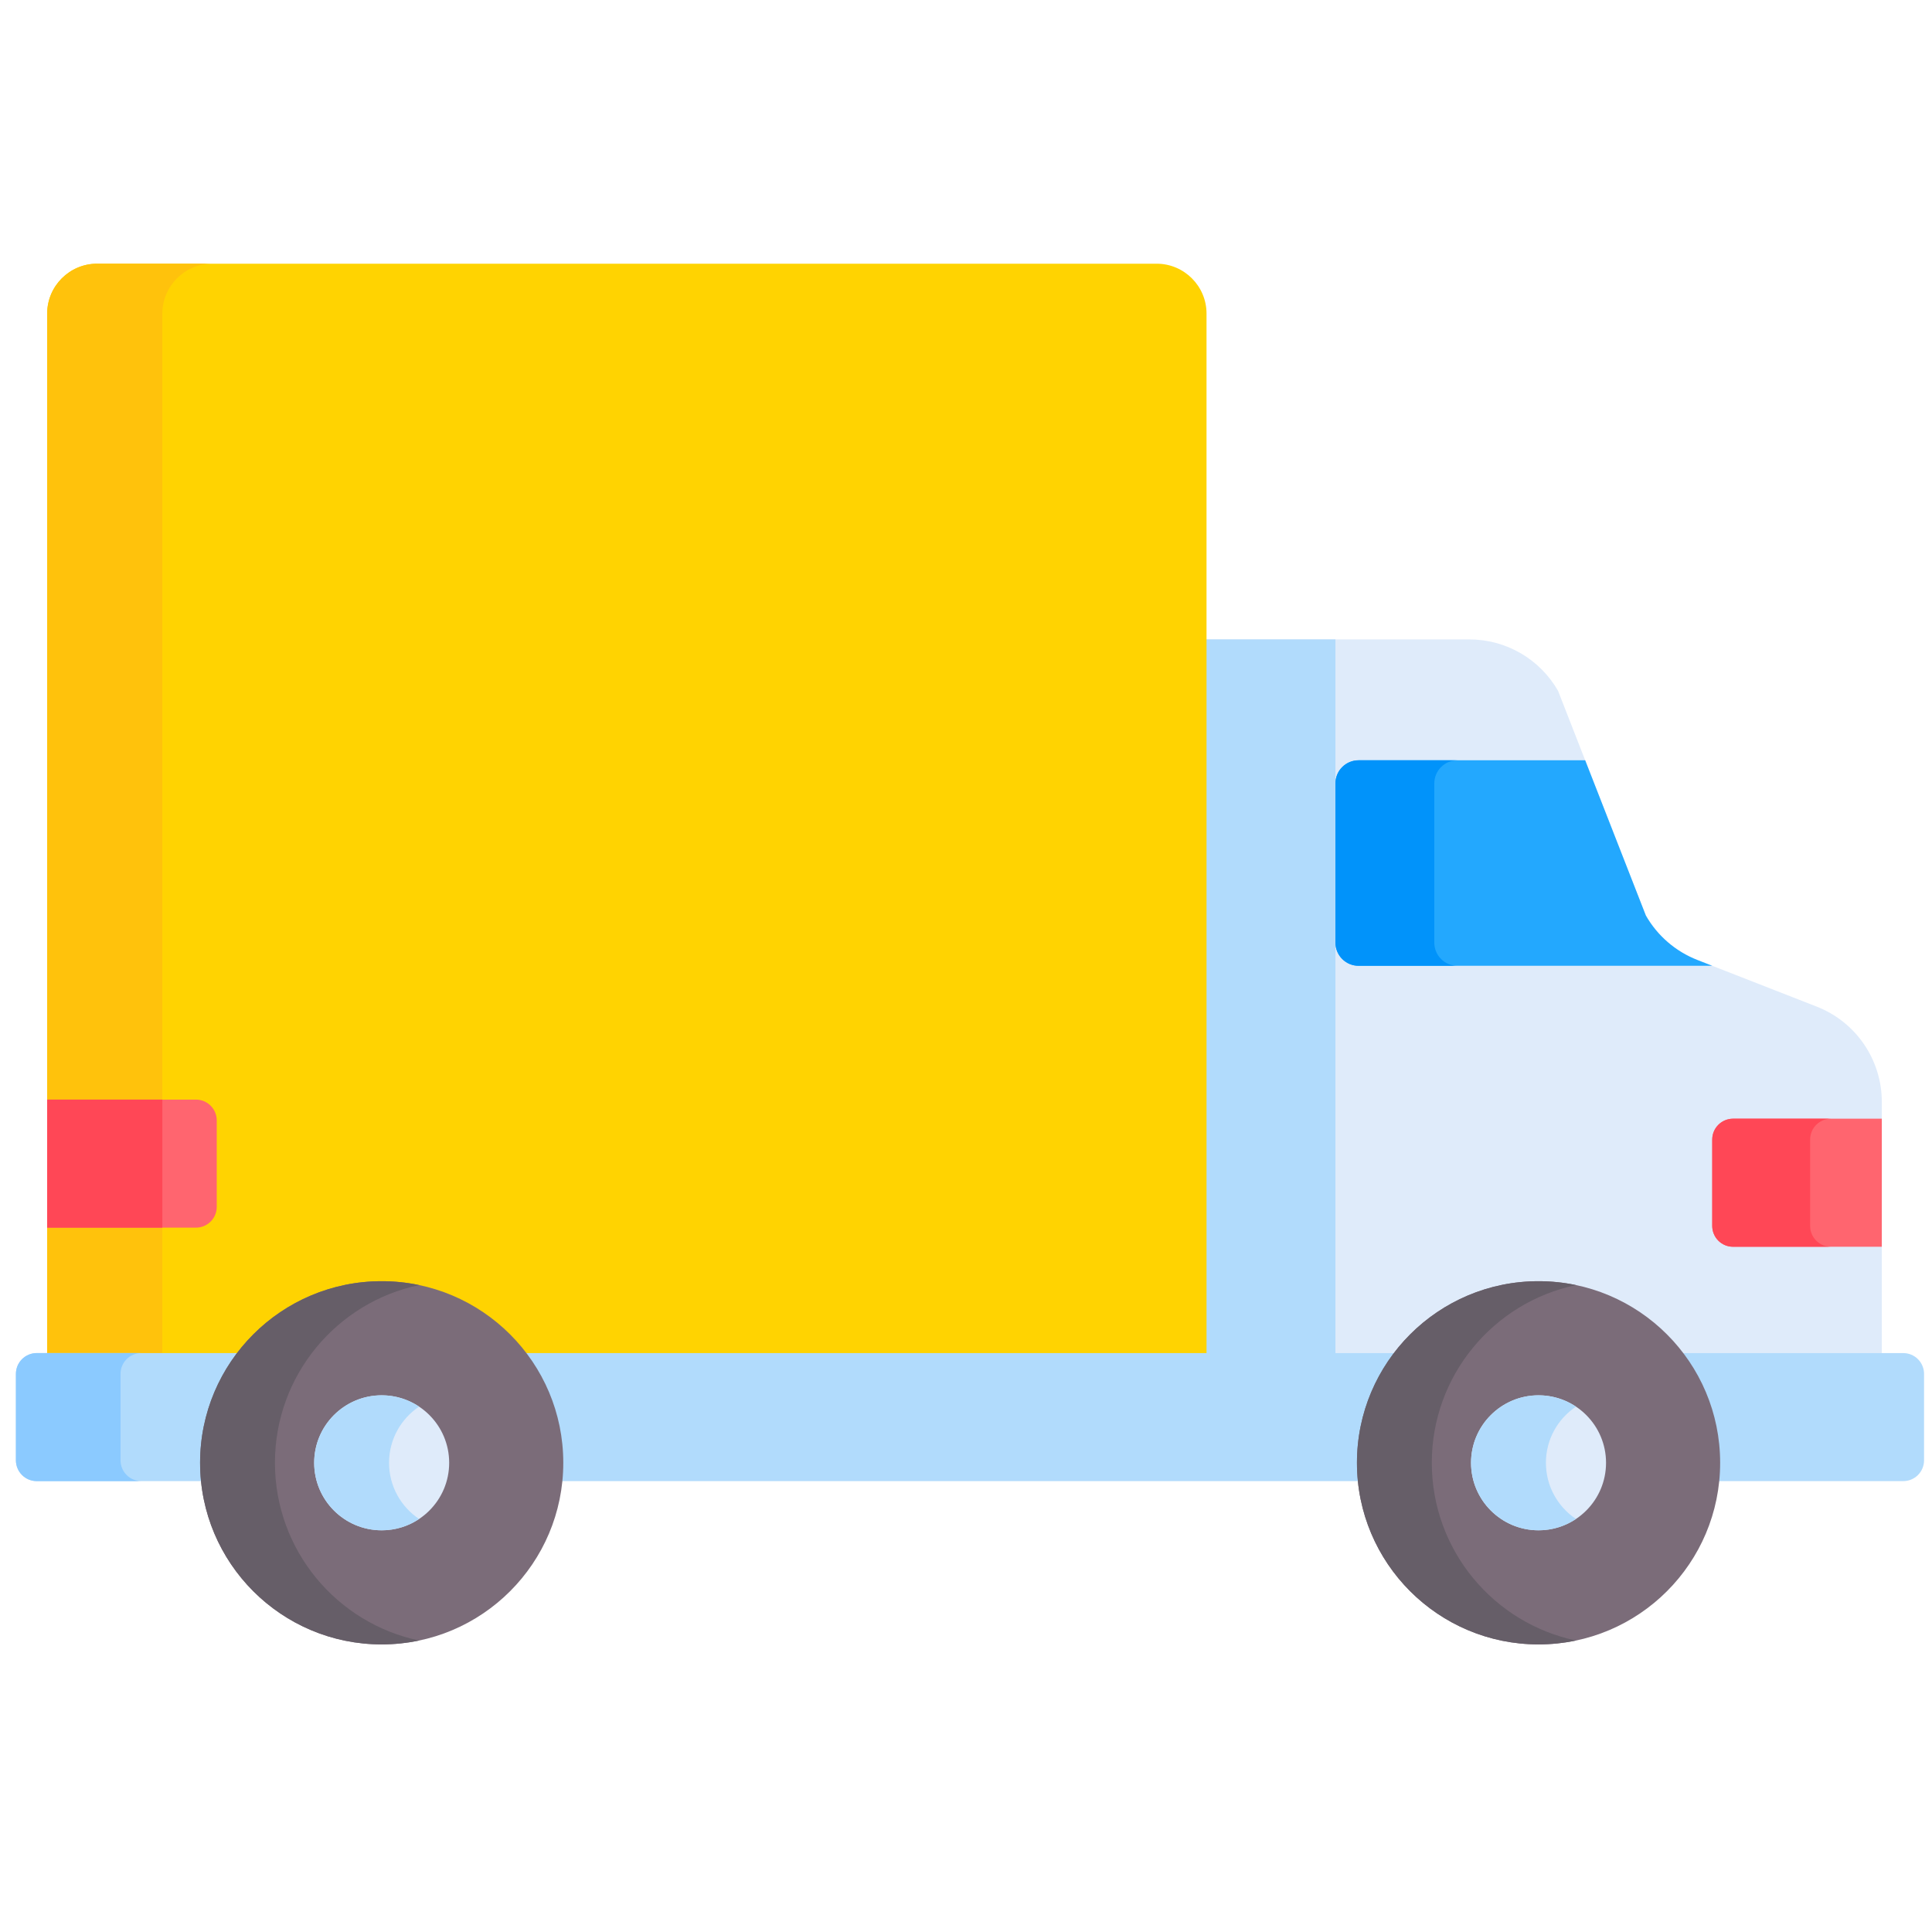
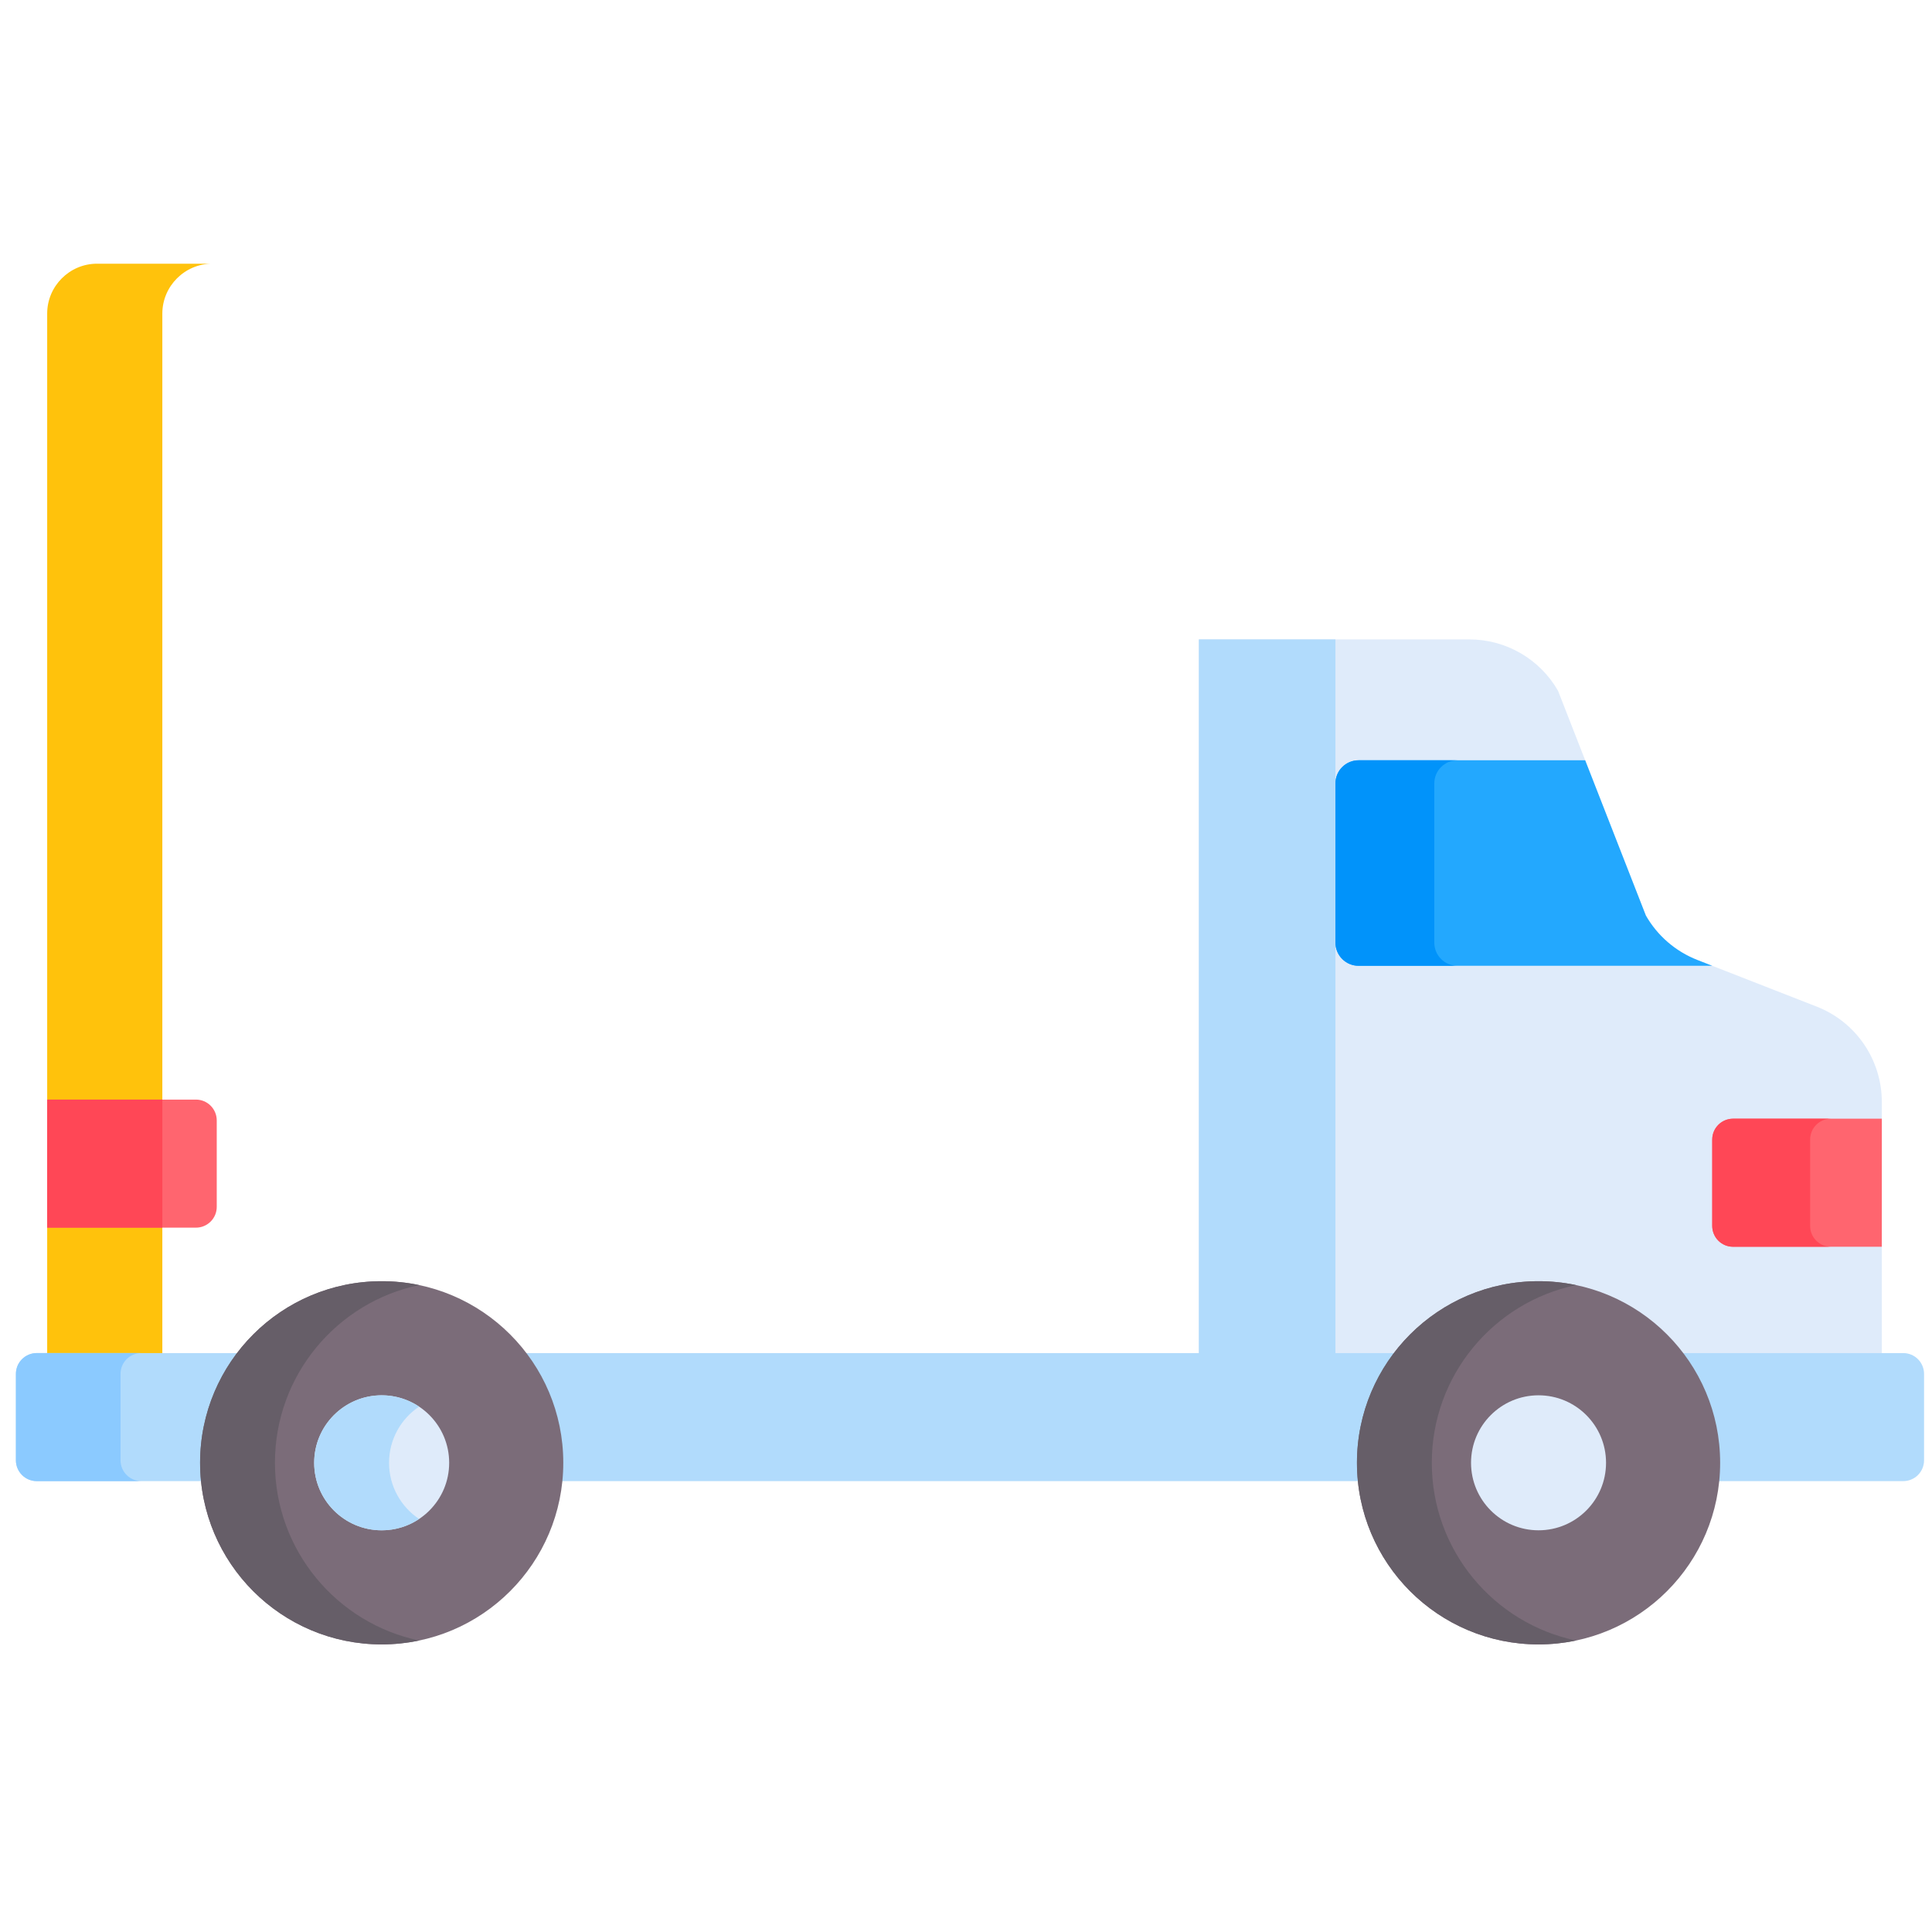
<svg xmlns="http://www.w3.org/2000/svg" width="81" height="80" viewBox="0 0 81 80" fill="none">
  <g clip-path="url(#clip0_11341_6299)">
    <path d="M76.169 42.205L71.162 40.248C70.251 39.892 69.49 39.236 69.004 38.388L65.321 28.962C64.945 28.307 64.404 27.763 63.751 27.385C63.098 27.007 62.357 26.808 61.602 26.808H50.263V57.212H58.438C59.829 55.381 62.028 54.199 64.504 54.199C66.98 54.199 69.179 55.381 70.57 57.212H78.896V46.198C78.896 45.336 78.635 44.493 78.149 43.781C77.663 43.068 76.973 42.519 76.169 42.205Z" fill="#DFEBFA" />
    <path d="M50.263 26.808V57.212H55.989V26.808H50.263Z" fill="#B1DBFC" />
-     <path d="M48.494 11.056H4.068C2.918 11.056 1.978 11.996 1.978 13.146V57.212H9.936C11.327 55.382 13.526 54.199 16.002 54.199C18.478 54.199 20.677 55.382 22.067 57.212H50.584V13.146C50.585 11.996 49.644 11.056 48.494 11.056Z" fill="#FFD301" />
    <path d="M8.897 11.056H4.068C2.918 11.056 1.978 11.996 1.978 13.146V57.212H6.806V13.146C6.807 11.996 7.747 11.056 8.897 11.056Z" fill="#FFC20C" />
    <path d="M55.989 32.844V39.523C55.989 39.78 56.091 40.026 56.273 40.208C56.455 40.39 56.701 40.492 56.958 40.492H71.787L71.162 40.248C70.252 39.892 69.491 39.236 69.005 38.388L66.46 31.876H56.958C56.831 31.876 56.705 31.901 56.587 31.95C56.47 31.998 56.363 32.07 56.273 32.16C56.183 32.249 56.112 32.356 56.063 32.474C56.014 32.591 55.989 32.717 55.989 32.844Z" fill="#23A8FE" />
    <path d="M60.134 39.523V32.844C60.134 32.587 60.236 32.341 60.418 32.16C60.599 31.978 60.846 31.876 61.102 31.876H56.958C56.701 31.876 56.455 31.978 56.273 32.16C56.091 32.341 55.989 32.587 55.989 32.844V39.523C55.989 39.78 56.091 40.026 56.273 40.208C56.455 40.39 56.701 40.492 56.958 40.492H61.102C60.975 40.492 60.849 40.467 60.732 40.418C60.614 40.369 60.508 40.298 60.418 40.208C60.328 40.118 60.256 40.011 60.208 39.894C60.159 39.776 60.134 39.65 60.134 39.523Z" fill="#0193FA" />
    <path d="M78.896 46.903H72.659C72.544 46.903 72.431 46.926 72.325 46.97C72.219 47.014 72.123 47.078 72.042 47.159C71.961 47.24 71.896 47.336 71.853 47.442C71.809 47.548 71.786 47.661 71.786 47.776V51.399C71.786 51.514 71.809 51.627 71.853 51.733C71.896 51.839 71.961 51.936 72.042 52.017C72.123 52.098 72.219 52.162 72.325 52.206C72.431 52.25 72.544 52.272 72.659 52.272H78.895L78.896 46.903Z" fill="#FF656F" />
    <path d="M75.891 51.399V47.776C75.891 47.545 75.983 47.323 76.147 47.159C76.31 46.995 76.532 46.903 76.764 46.903H72.659C72.427 46.903 72.206 46.995 72.042 47.159C71.878 47.323 71.786 47.545 71.786 47.776V51.399C71.786 51.514 71.809 51.628 71.853 51.733C71.896 51.839 71.961 51.936 72.042 52.017C72.123 52.098 72.219 52.162 72.325 52.206C72.431 52.25 72.544 52.272 72.659 52.272H76.764C76.649 52.272 76.535 52.25 76.43 52.206C76.324 52.162 76.228 52.098 76.146 52.017C76.065 51.936 76.001 51.839 75.957 51.733C75.913 51.628 75.891 51.514 75.891 51.399Z" fill="#FF4756" />
    <path d="M1.978 46.102H8.214C8.446 46.102 8.668 46.194 8.831 46.358C8.995 46.522 9.087 46.744 9.087 46.975V50.599C9.087 50.713 9.065 50.827 9.021 50.933C8.977 51.039 8.913 51.135 8.831 51.216C8.75 51.297 8.654 51.361 8.548 51.405C8.442 51.449 8.329 51.471 8.214 51.471H1.978V46.102Z" fill="#FF656F" />
    <path d="M1.978 46.102H6.806V51.471H1.978V46.102Z" fill="#FF4756" />
    <path d="M22.483 62.098H58.104C58.077 61.843 58.063 61.587 58.063 61.33C58.063 59.601 58.679 58.008 59.717 56.73H20.87C21.907 58.008 22.524 59.601 22.524 61.33C22.524 61.59 22.509 61.846 22.483 62.098ZM8.71 61.33C8.708 59.668 9.252 58.052 10.259 56.73H1.54C1.308 56.73 1.086 56.822 0.923 56.985C0.759 57.149 0.667 57.371 0.667 57.602V61.225C0.667 61.457 0.759 61.679 0.923 61.843C1.086 62.006 1.308 62.098 1.54 62.098H8.749C8.723 61.843 8.71 61.587 8.71 61.33Z" fill="#B1DBFC" />
    <path d="M5.053 61.225V57.602C5.053 57.37 5.145 57.148 5.309 56.984C5.473 56.821 5.695 56.729 5.926 56.728H1.54C1.425 56.728 1.312 56.751 1.206 56.795C1.1 56.839 1.004 56.903 0.923 56.984C0.842 57.065 0.777 57.161 0.733 57.267C0.69 57.373 0.667 57.487 0.667 57.602V61.225C0.667 61.456 0.759 61.678 0.923 61.842C1.086 62.006 1.308 62.097 1.54 62.098H5.926C5.695 62.097 5.473 62.006 5.309 61.842C5.145 61.678 5.053 61.456 5.053 61.225Z" fill="#8BCAFF" />
    <path d="M79.794 56.73H70.087C71.093 58.052 71.637 59.668 71.635 61.33C71.635 61.59 71.622 61.846 71.597 62.098H79.794C80.026 62.098 80.248 62.006 80.411 61.843C80.575 61.679 80.667 61.457 80.667 61.226V57.602C80.667 57.488 80.644 57.374 80.6 57.268C80.557 57.163 80.492 57.066 80.411 56.985C80.33 56.904 80.234 56.84 80.128 56.796C80.022 56.752 79.909 56.73 79.794 56.73Z" fill="#B1DBFC" />
    <path d="M64.504 68.944C68.71 68.944 72.118 65.535 72.118 61.33C72.118 57.125 68.71 53.716 64.504 53.716C60.3 53.716 56.891 57.125 56.891 61.33C56.891 65.535 60.3 68.944 64.504 68.944Z" fill="#7B6C79" />
    <path d="M60.029 61.33C60.029 57.663 62.622 54.602 66.074 53.879C65.558 53.77 65.032 53.716 64.504 53.716C60.299 53.716 56.891 57.125 56.891 61.33C56.891 65.535 60.299 68.944 64.504 68.944C65.043 68.944 65.567 68.887 66.074 68.781C62.622 68.057 60.029 64.997 60.029 61.33Z" fill="#665E68" />
    <path d="M64.504 64.16C66.067 64.16 67.334 62.893 67.334 61.33C67.334 59.767 66.067 58.5 64.504 58.5C62.941 58.5 61.674 59.767 61.674 61.33C61.674 62.893 62.941 64.16 64.504 64.16Z" fill="#DFEBFA" />
-     <path d="M64.813 61.33C64.813 60.348 65.314 59.483 66.073 58.975C65.609 58.665 65.063 58.499 64.504 58.5C62.941 58.5 61.674 59.767 61.674 61.33C61.674 62.893 62.941 64.16 64.504 64.16C65.085 64.16 65.624 63.985 66.073 63.685C65.314 63.177 64.813 62.312 64.813 61.33Z" fill="#B1DBFC" />
    <path d="M16.003 68.944C20.208 68.944 23.616 65.535 23.616 61.33C23.616 57.125 20.208 53.716 16.003 53.716C11.797 53.716 8.389 57.125 8.389 61.33C8.389 65.535 11.797 68.944 16.003 68.944Z" fill="#7B6C79" />
    <path d="M11.527 61.33C11.527 57.663 14.12 54.602 17.572 53.879C17.056 53.77 16.53 53.716 16.002 53.716C11.797 53.716 8.389 57.125 8.389 61.33C8.389 65.535 11.797 68.944 16.002 68.944C16.541 68.944 17.065 68.887 17.572 68.781C14.12 68.057 11.527 64.997 11.527 61.33Z" fill="#665E68" />
    <path d="M16.002 64.16C17.565 64.16 18.832 62.893 18.832 61.33C18.832 59.767 17.565 58.5 16.002 58.5C14.439 58.5 13.172 59.767 13.172 61.33C13.172 62.893 14.439 64.16 16.002 64.16Z" fill="#DFEBFA" />
    <path d="M16.311 61.33C16.311 60.348 16.812 59.483 17.571 58.975C17.107 58.665 16.561 58.499 16.002 58.5C14.439 58.5 13.172 59.767 13.172 61.33C13.172 62.893 14.439 64.16 16.002 64.16C16.583 64.16 17.122 63.985 17.571 63.685C16.812 63.177 16.311 62.312 16.311 61.33Z" fill="#B1DBFC" />
  </g>
  <defs>
    <clipPath id="clip0_11341_6299">
      <rect width="80" height="80" fill="white" transform="translate(0.667)" />
    </clipPath>
  </defs>
</svg>